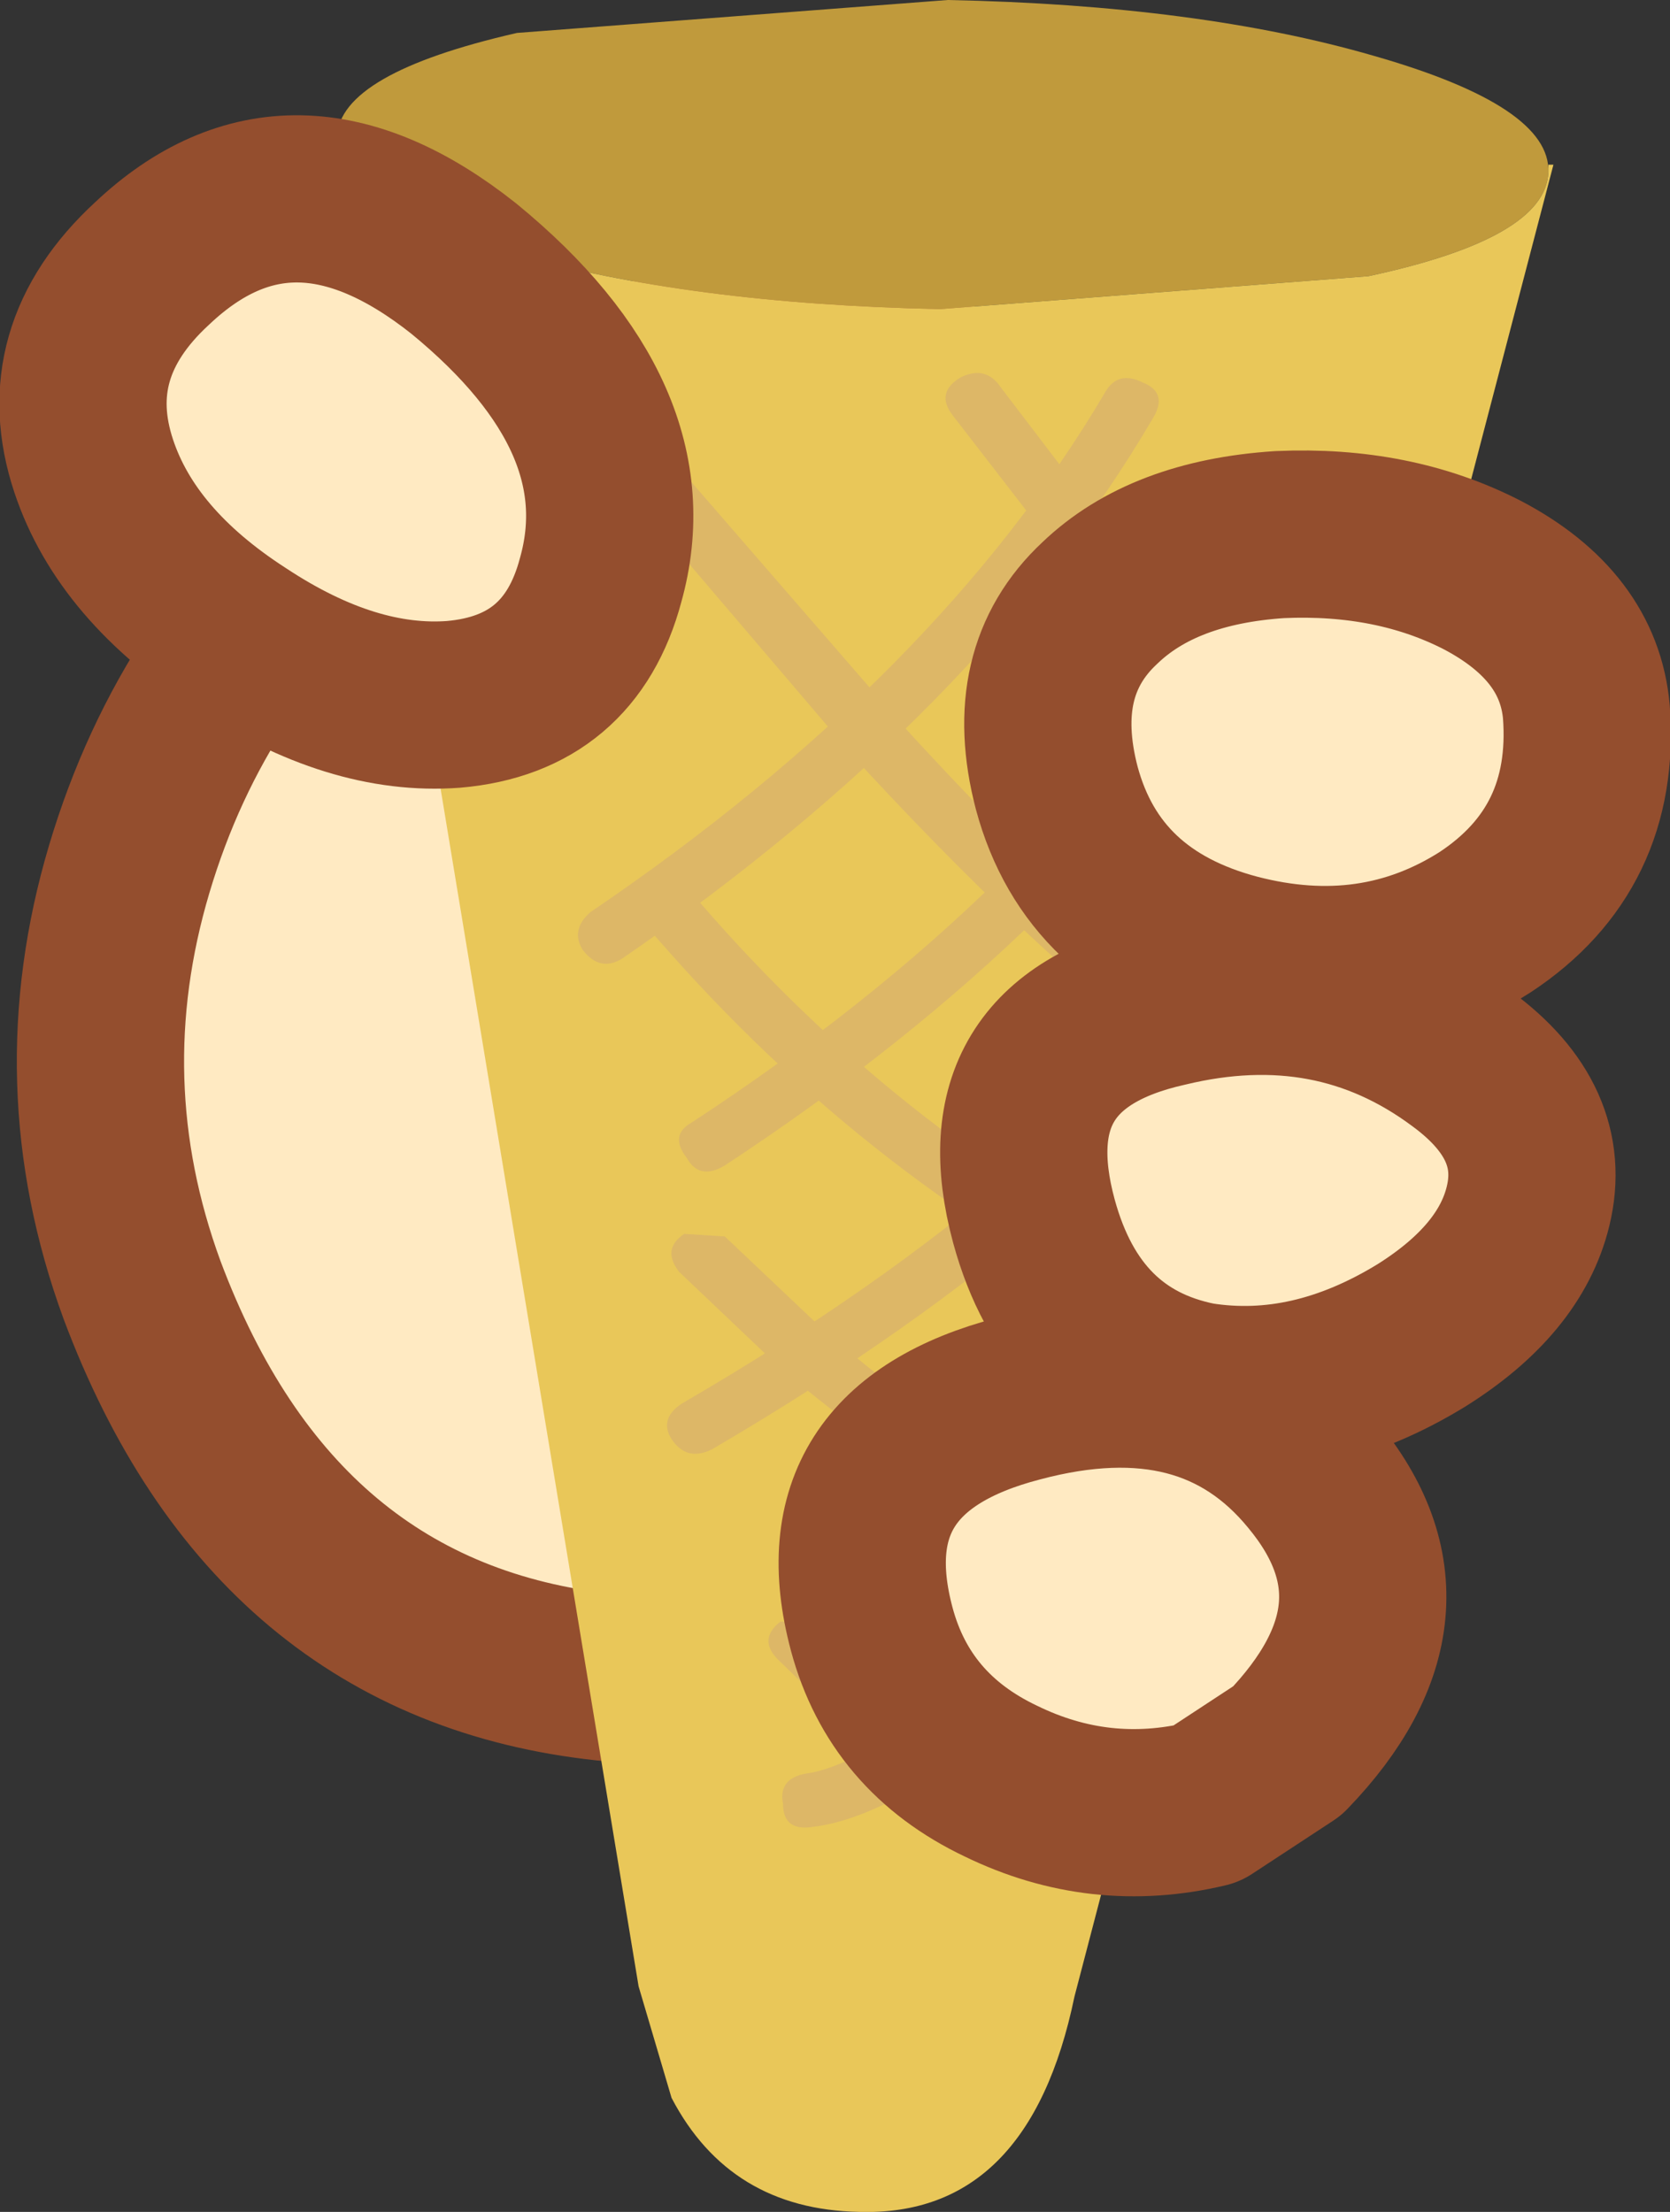
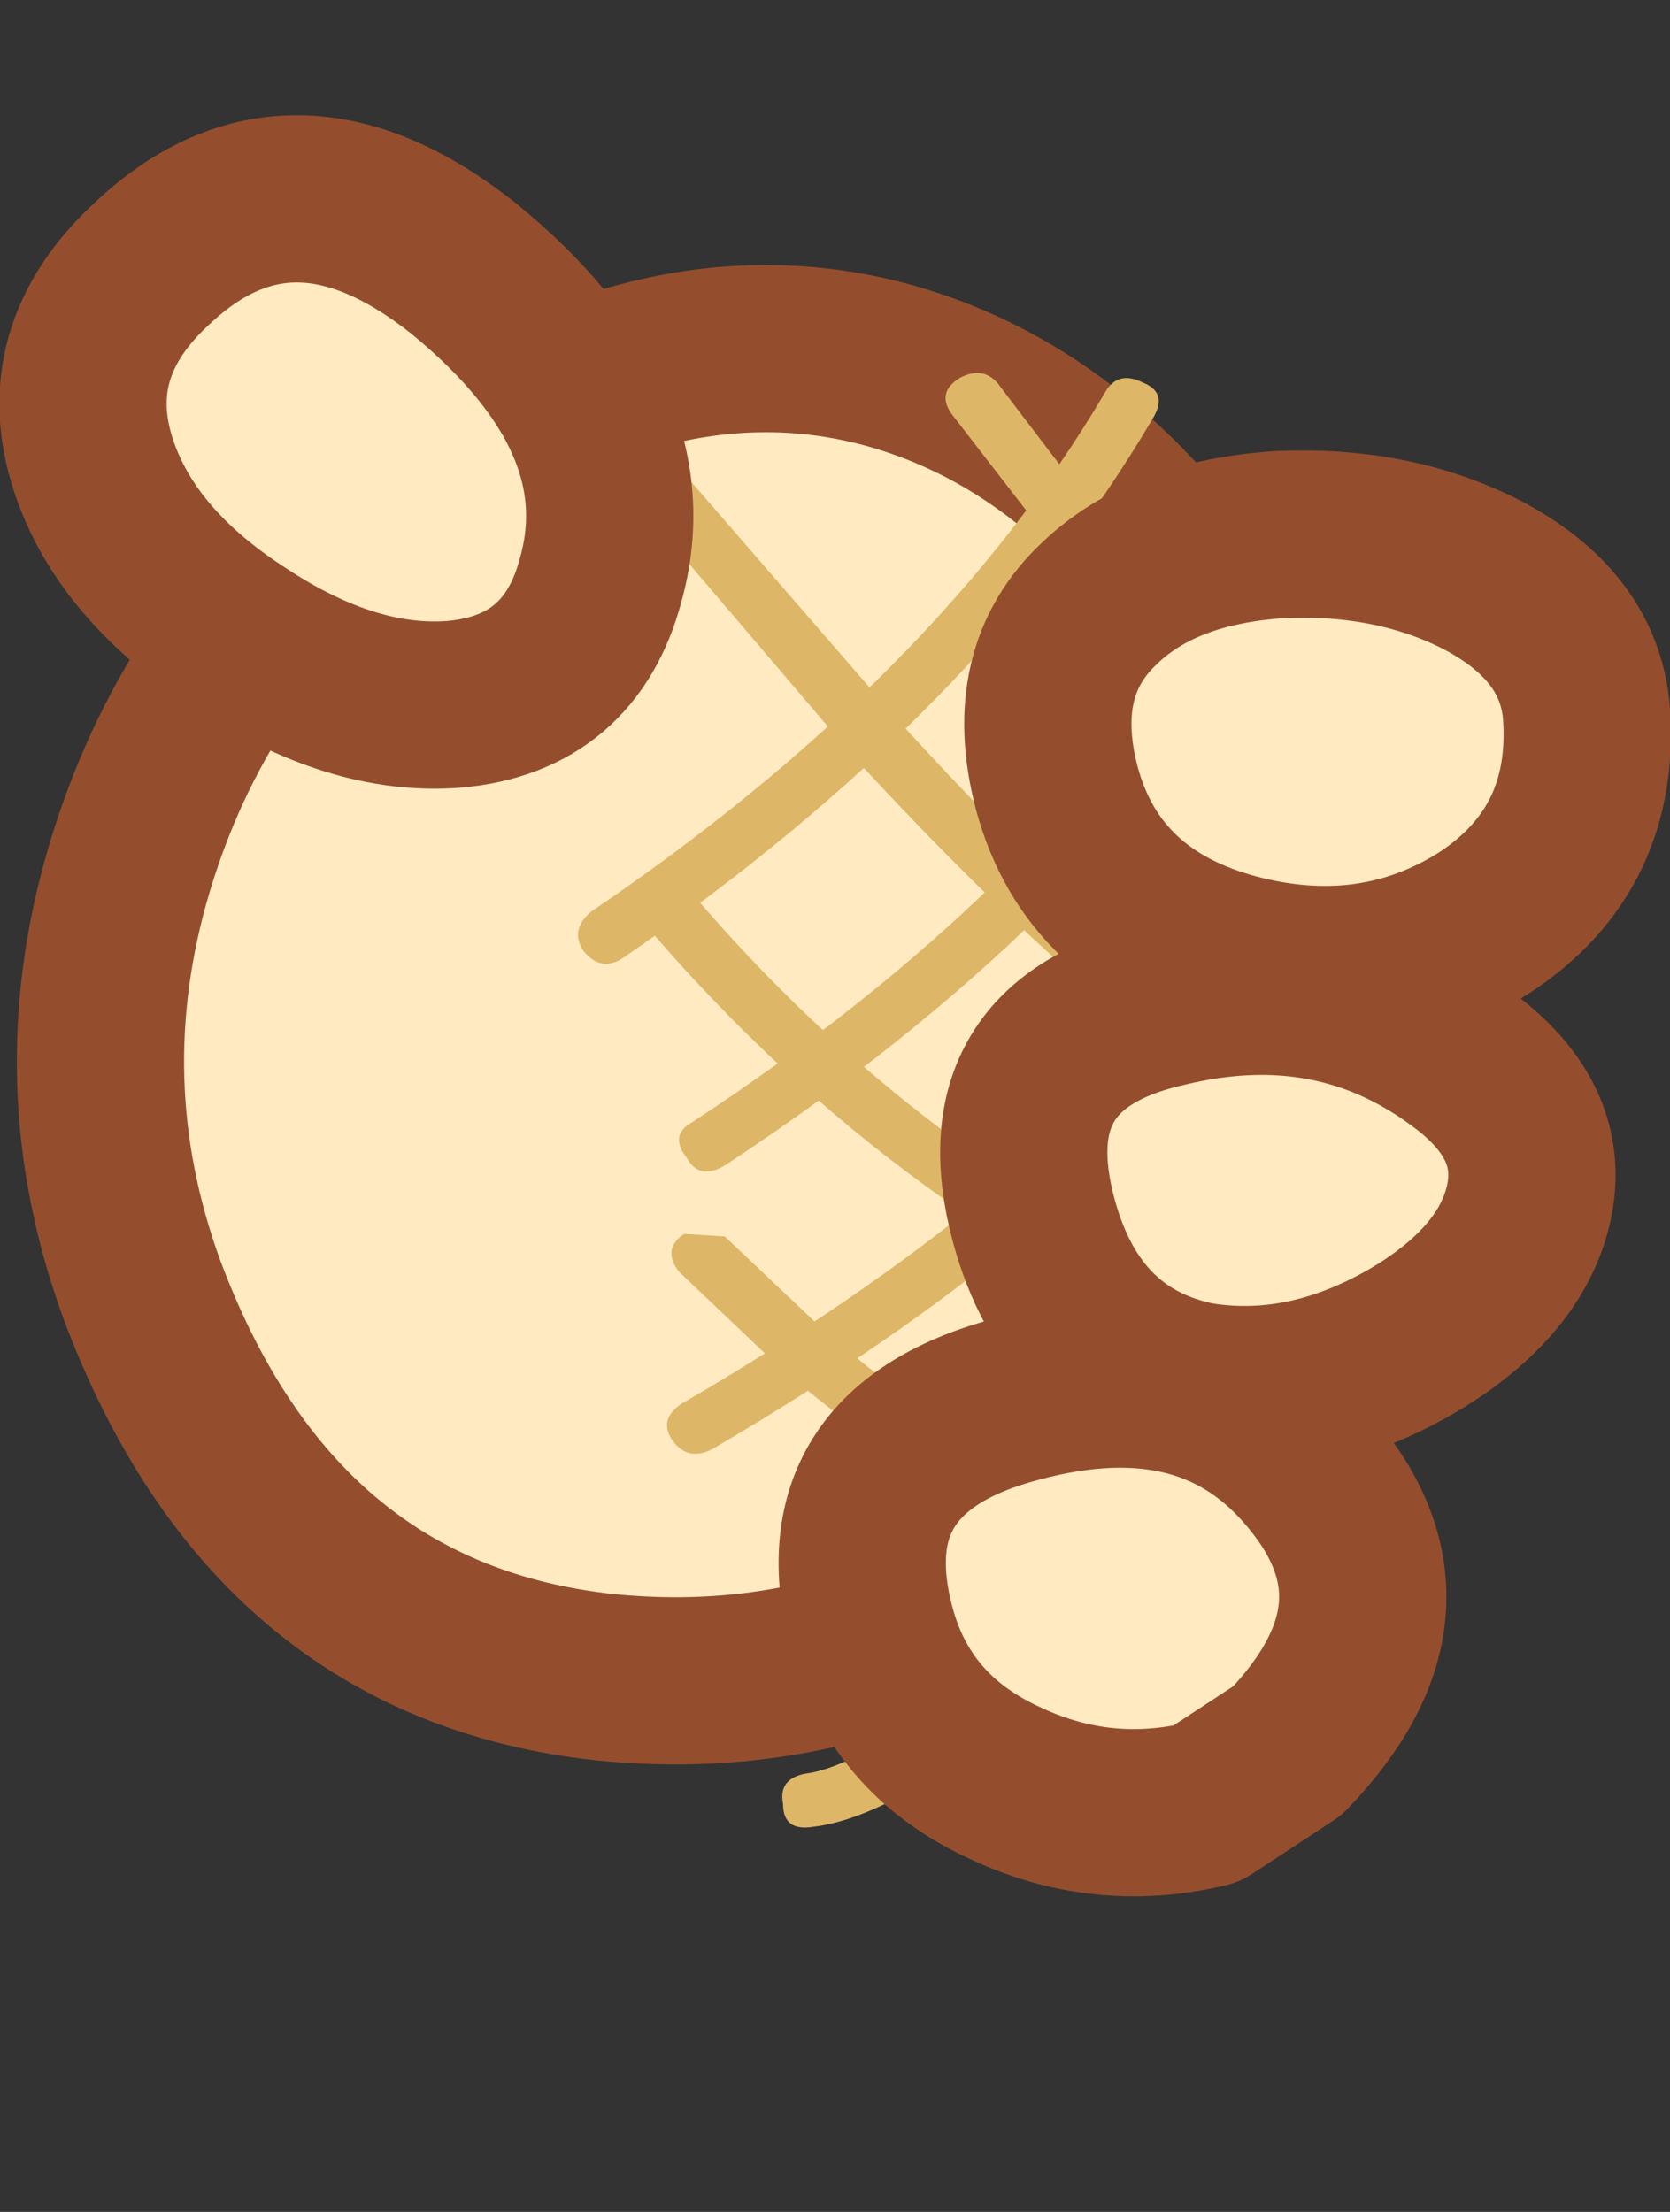
<svg xmlns="http://www.w3.org/2000/svg" height="43.65px" width="32.95px">
  <rect width="100%" height="100%" fill="#333333" stroke="none" />
  <g transform="matrix(1.0, 0.0, 0.0, 1.0, 18.5, 12.5)">
    <path d="M-11.35 -2.3 Q-6.0 -6.65 -1.0 -5.3 3.9 -3.95 6.8 2.2 10.65 10.5 4.15 16.65 -0.55 21.2 -6.55 20.6 -13.1 19.9 -15.7 12.95 -17.2 8.85 -15.95 4.65 -14.7 0.45 -11.35 -2.3" fill="#ffeac2" fill-rule="evenodd" stroke="none" />
    <path d="M-11.35 -2.3 Q-14.7 0.45 -15.95 4.65 -17.2 8.85 -15.7 12.95 -13.1 19.9 -6.55 20.6 -0.55 21.2 4.15 16.65 10.65 10.5 6.8 2.2 3.9 -3.95 -1.0 -5.3 -6.0 -6.65 -11.35 -2.3 Z" fill="none" stroke="#944e2e" stroke-linecap="round" stroke-linejoin="round" stroke-width="3.3" />
-     <path d="M12.05 -9.1 Q12.0 -7.8 8.5 -7.05 L0.05 -6.4 Q-4.9 -6.5 -8.4 -7.5 -11.9 -8.5 -11.85 -9.8 -11.8 -11.05 -8.3 -11.85 L0.2 -12.5 Q5.15 -12.4 8.6 -11.4 12.1 -10.4 12.05 -9.1" fill="#c09a3c" fill-rule="evenodd" stroke="none" />
-     <path d="M12.05 -9.25 L12.15 -9.25 2.7 26.9 Q1.8 31.25 -1.55 31.15 -4.1 31.1 -5.25 28.9 L-5.9 26.7 -11.95 -9.9 -11.8 -9.9 -11.85 -9.8 Q-11.9 -8.5 -8.4 -7.5 -4.9 -6.5 0.05 -6.4 L8.5 -7.05 Q12.0 -7.8 12.05 -9.1 L12.05 -9.25" fill="#e9c759" fill-rule="evenodd" stroke="none" />
    <path d="M5.5 -0.5 Q5.75 -0.95 6.25 -0.65 6.75 -0.45 6.45 0.05 2.95 5.8 -4.2 10.5 -4.7 10.8 -4.95 10.35 -5.3 9.9 -4.85 9.65 2.1 5.1 5.5 -0.5" fill="#ddb767" fill-rule="evenodd" stroke="none" />
    <path d="M3.3 -4.75 Q3.55 -5.2 4.05 -4.95 4.55 -4.75 4.25 -4.25 0.85 1.55 -6.2 6.4 -6.65 6.7 -7.0 6.25 -7.25 5.85 -6.85 5.5 0.0 0.85 3.3 -4.75" fill="#ddb767" fill-rule="evenodd" stroke="none" />
    <path d="M-4.45 16.1 Q-4.95 16.35 -5.25 15.9 -5.5 15.5 -5.05 15.2 2.7 10.7 6.05 5.6 6.35 5.2 6.85 5.45 7.35 5.75 7.0 6.15 3.5 11.45 -4.45 16.1" fill="#ddb767" fill-rule="evenodd" stroke="none" />
-     <path d="M4.1 13.0 Q4.25 12.5 4.8 12.7 5.35 13.0 5.1 13.4 3.8 16.2 -1.5 19.15 -2.0 19.4 -2.3 18.95 -2.6 18.5 -2.1 18.2 2.85 15.5 4.1 13.0" fill="#ddb767" fill-rule="evenodd" stroke="none" />
    <path d="M-5.75 -3.3 Q-5.25 -3.6 -5.0 -3.15 L-0.75 1.75 Q4.0 6.95 6.75 8.4 7.25 8.6 6.95 9.1 6.65 9.6 6.2 9.3 3.25 7.75 -1.6 2.5 L-5.95 -2.6 Q-6.25 -3.05 -5.75 -3.3" fill="#ddb767" fill-rule="evenodd" stroke="none" />
    <path d="M-5.5 5.25 L-4.7 5.3 Q-0.55 10.1 4.85 12.7 5.4 12.95 5.1 13.45 4.8 13.95 4.35 13.65 -1.25 10.95 -5.55 6.0 -5.95 5.6 -5.5 5.25" fill="#ddb767" fill-rule="evenodd" stroke="none" />
    <path d="M-5.0 11.85 L-4.2 11.9 -2.3 13.7 Q0.15 15.85 3.35 17.6 3.85 17.85 3.55 18.3 3.25 18.8 2.8 18.5 -0.5 16.7 -3.1 14.5 L-5.1 12.6 Q-5.45 12.15 -5.0 11.85" fill="#ddb767" fill-rule="evenodd" stroke="none" />
    <path d="M0.45 -5.05 Q0.95 -5.3 1.25 -4.85 L2.85 -2.75 Q5.05 -0.3 7.9 1.85 8.35 2.25 8.0 2.6 L7.2 2.7 Q4.2 0.45 2.0 -2.1 L0.3 -4.3 Q-0.05 -4.75 0.45 -5.05" fill="#ddb767" fill-rule="evenodd" stroke="none" />
    <path d="M1.4 20.1 L2.2 20.15 Q2.6 20.55 2.15 20.9 -0.75 23.35 -2.45 23.55 -3.05 23.65 -3.05 23.1 -3.15 22.6 -2.6 22.5 -1.4 22.35 1.4 20.1" fill="#ddb767" fill-rule="evenodd" stroke="none" />
-     <path d="M-3.1 19.5 L-2.3 19.55 Q0.4 22.4 1.95 22.95 2.5 23.15 2.3 23.6 2.1 24.15 1.55 23.95 0.4 23.55 -1.45 21.9 L-3.15 20.25 Q-3.55 19.85 -3.1 19.5" fill="#ddb767" fill-rule="evenodd" stroke="none" />
    <path d="M-6.65 -1.05 Q-7.25 1.2 -9.55 1.4 -11.55 1.55 -13.75 0.1 -16.0 -1.35 -16.65 -3.3 -17.4 -5.55 -15.5 -7.3 -12.75 -9.9 -9.35 -7.2 -5.75 -4.25 -6.65 -1.05" fill="#ffeac2" fill-rule="evenodd" stroke="none" />
    <path d="M-6.65 -1.05 Q-7.25 1.2 -9.55 1.4 -11.55 1.55 -13.75 0.1 -16.0 -1.35 -16.65 -3.3 -17.4 -5.55 -15.5 -7.3 -12.75 -9.9 -9.35 -7.2 -5.75 -4.25 -6.65 -1.05 Z" fill="none" stroke="#944e2e" stroke-linecap="round" stroke-linejoin="round" stroke-width="3.3" />
    <path d="M1.6 15.1 Q5.35 14.1 7.4 16.6 9.6 19.25 6.9 22.05 L5.3 23.1 Q3.2 23.6 1.25 22.65 -0.75 21.7 -1.3 19.65 -2.25 16.1 1.6 15.1" fill="#ffeac2" fill-rule="evenodd" stroke="none" />
    <path d="M1.25 22.65 Q-0.75 21.7 -1.3 19.65 -2.25 16.1 1.6 15.1 5.35 14.1 7.4 16.6 9.6 19.25 6.9 22.05 L5.3 23.1 Q3.2 23.6 1.25 22.65 Z" fill="none" stroke="#944e2e" stroke-linecap="round" stroke-linejoin="round" stroke-width="3.3" />
    <path d="M4.5 7.3 Q7.8 6.5 10.35 8.4 12.05 9.65 11.65 11.3 11.3 12.75 9.55 13.85 7.35 15.2 5.15 14.85 2.65 14.35 1.9 11.6 0.95 8.1 4.5 7.3" fill="#ffeac2" fill-rule="evenodd" stroke="none" />
    <path d="M4.5 7.3 Q7.8 6.5 10.35 8.4 12.05 9.65 11.65 11.3 11.3 12.75 9.55 13.85 7.35 15.2 5.15 14.85 2.65 14.35 1.9 11.6 0.95 8.1 4.5 7.3 Z" fill="none" stroke="#944e2e" stroke-linecap="round" stroke-linejoin="round" stroke-width="3.3" />
    <path d="M12.8 1.55 Q13.0 4.25 10.8 5.7 8.6 7.1 5.9 6.4 3.05 5.65 2.35 3.05 1.75 0.75 3.2 -0.6 4.45 -1.8 6.75 -1.95 9.0 -2.05 10.75 -1.15 12.65 -0.15 12.8 1.55" fill="#ffeac2" fill-rule="evenodd" stroke="none" />
    <path d="M10.75 -1.15 Q12.65 -0.15 12.8 1.55 13.0 4.25 10.8 5.7 8.6 7.1 5.9 6.4 3.05 5.65 2.35 3.05 1.75 0.75 3.2 -0.6 4.45 -1.8 6.75 -1.95 9.0 -2.05 10.75 -1.15 Z" fill="none" stroke="#944e2e" stroke-linecap="round" stroke-linejoin="round" stroke-width="3.3" />
  </g>
</svg>